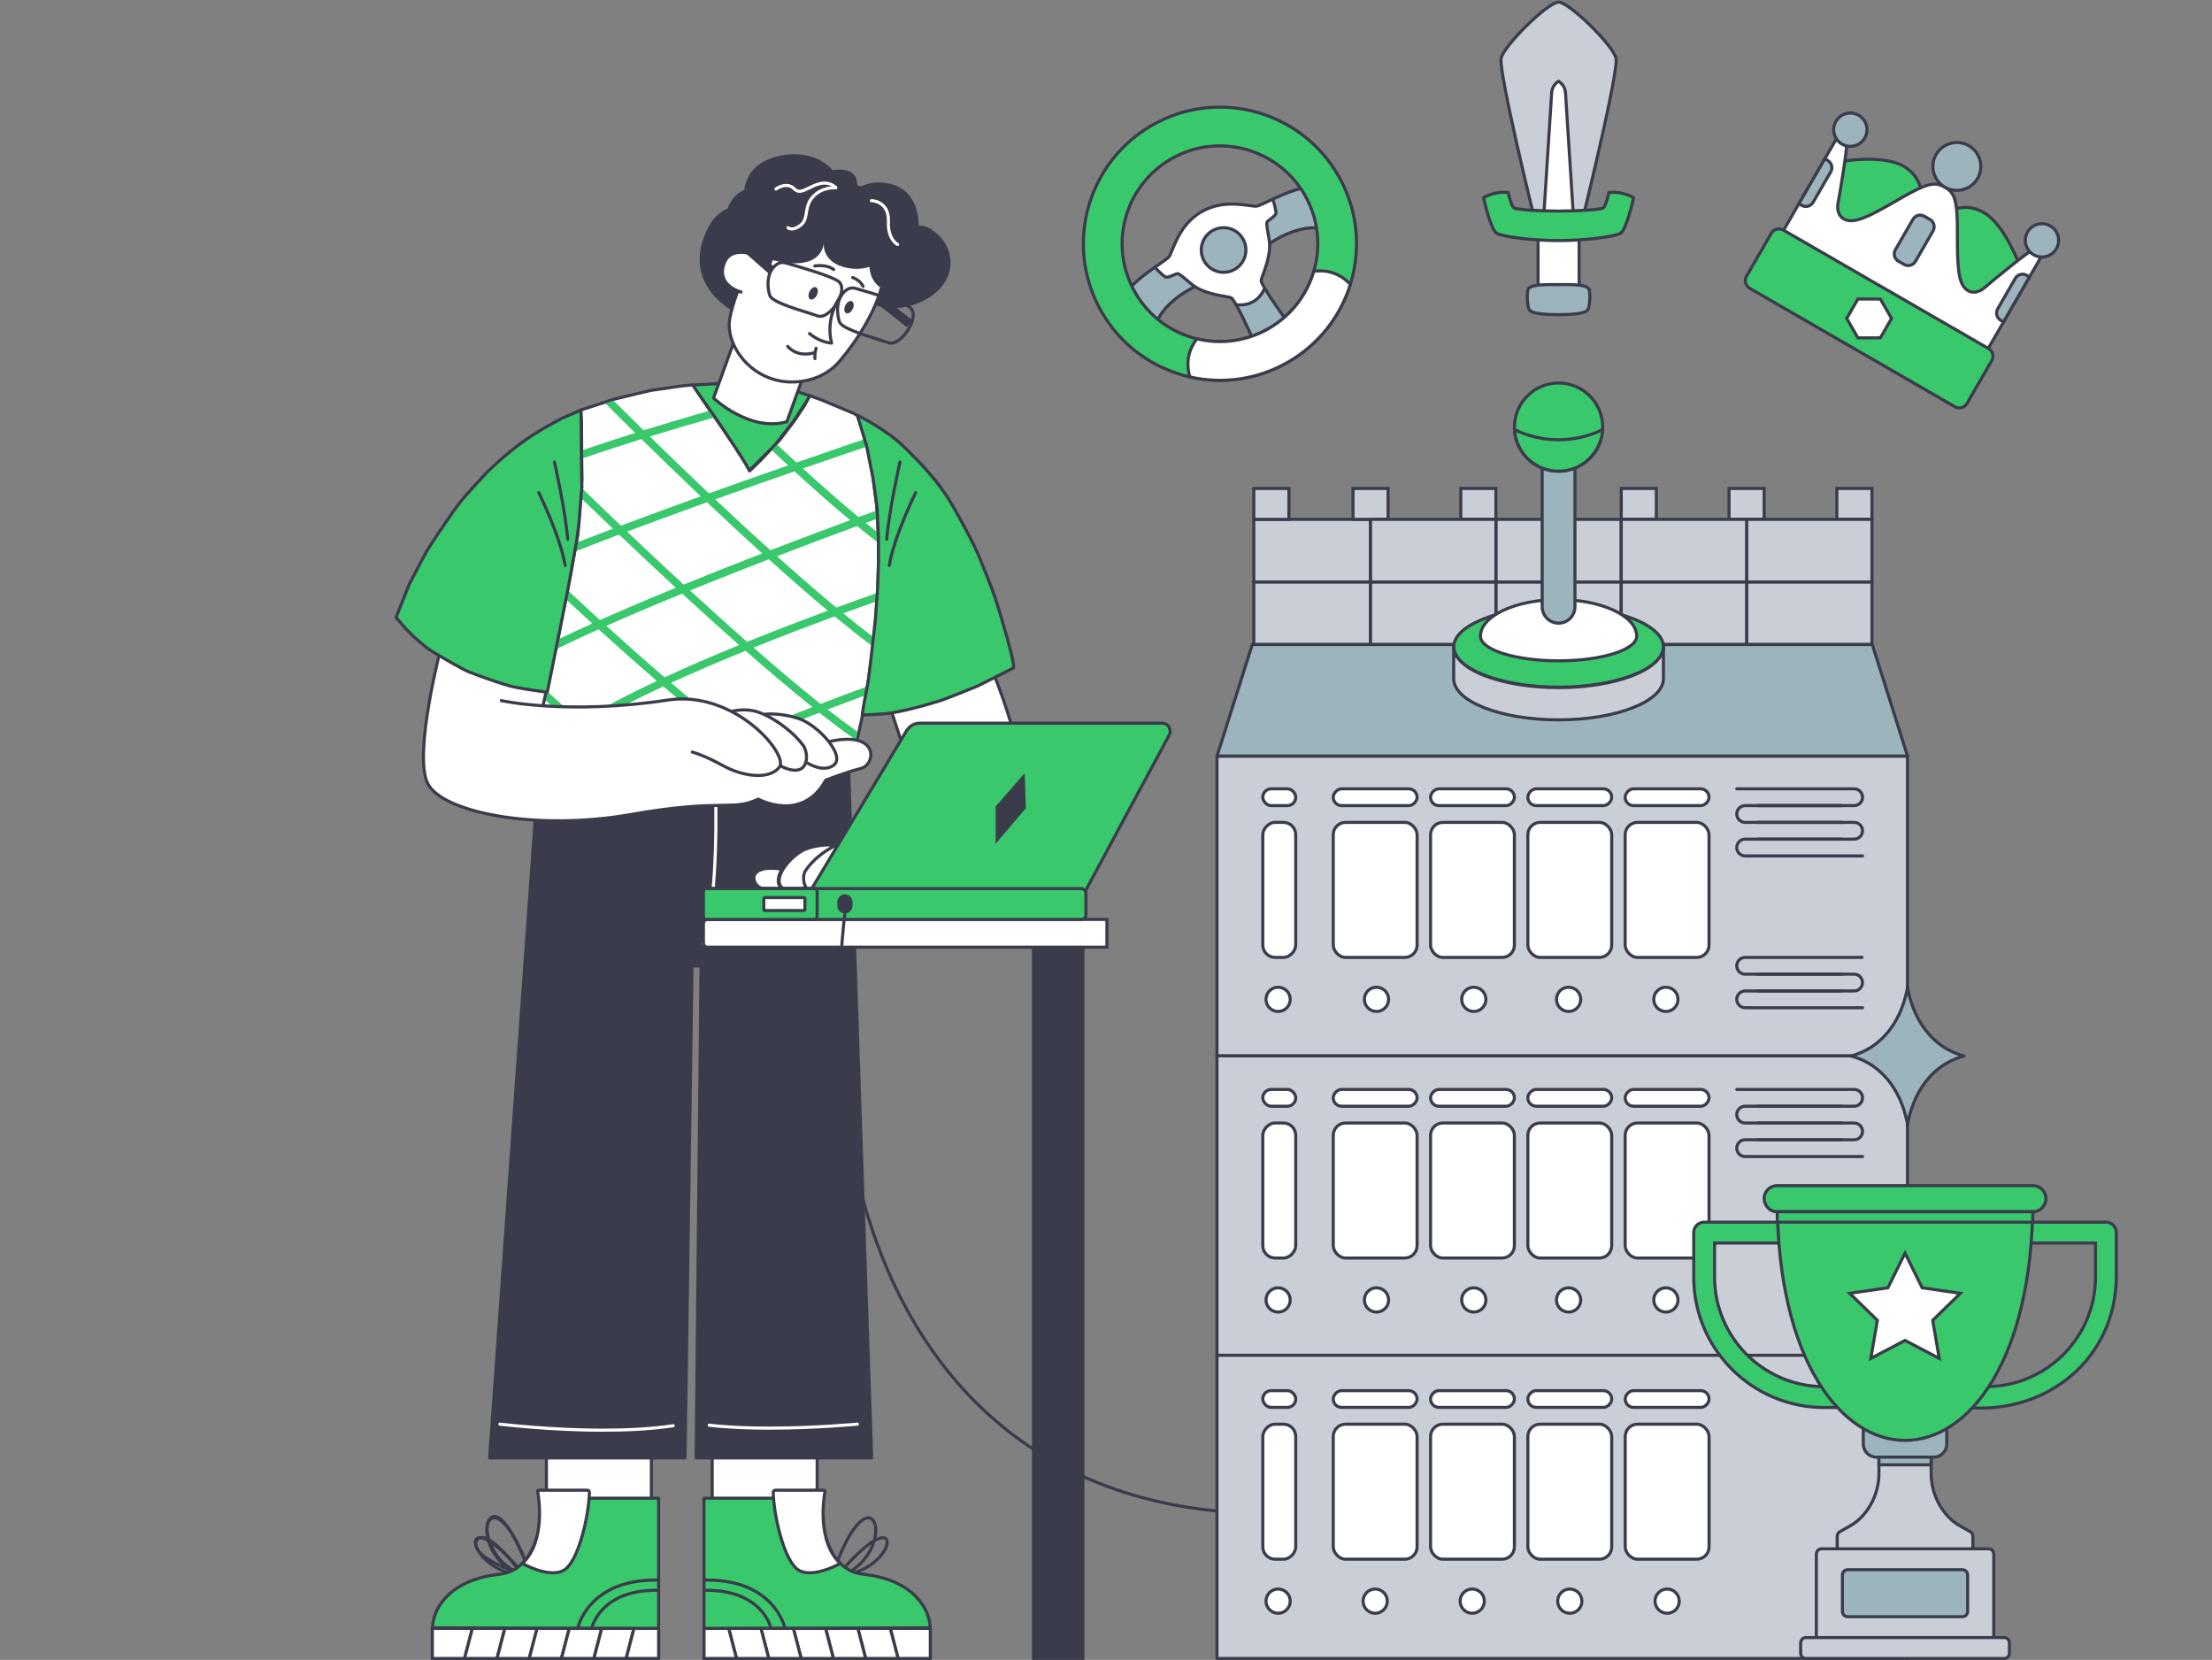
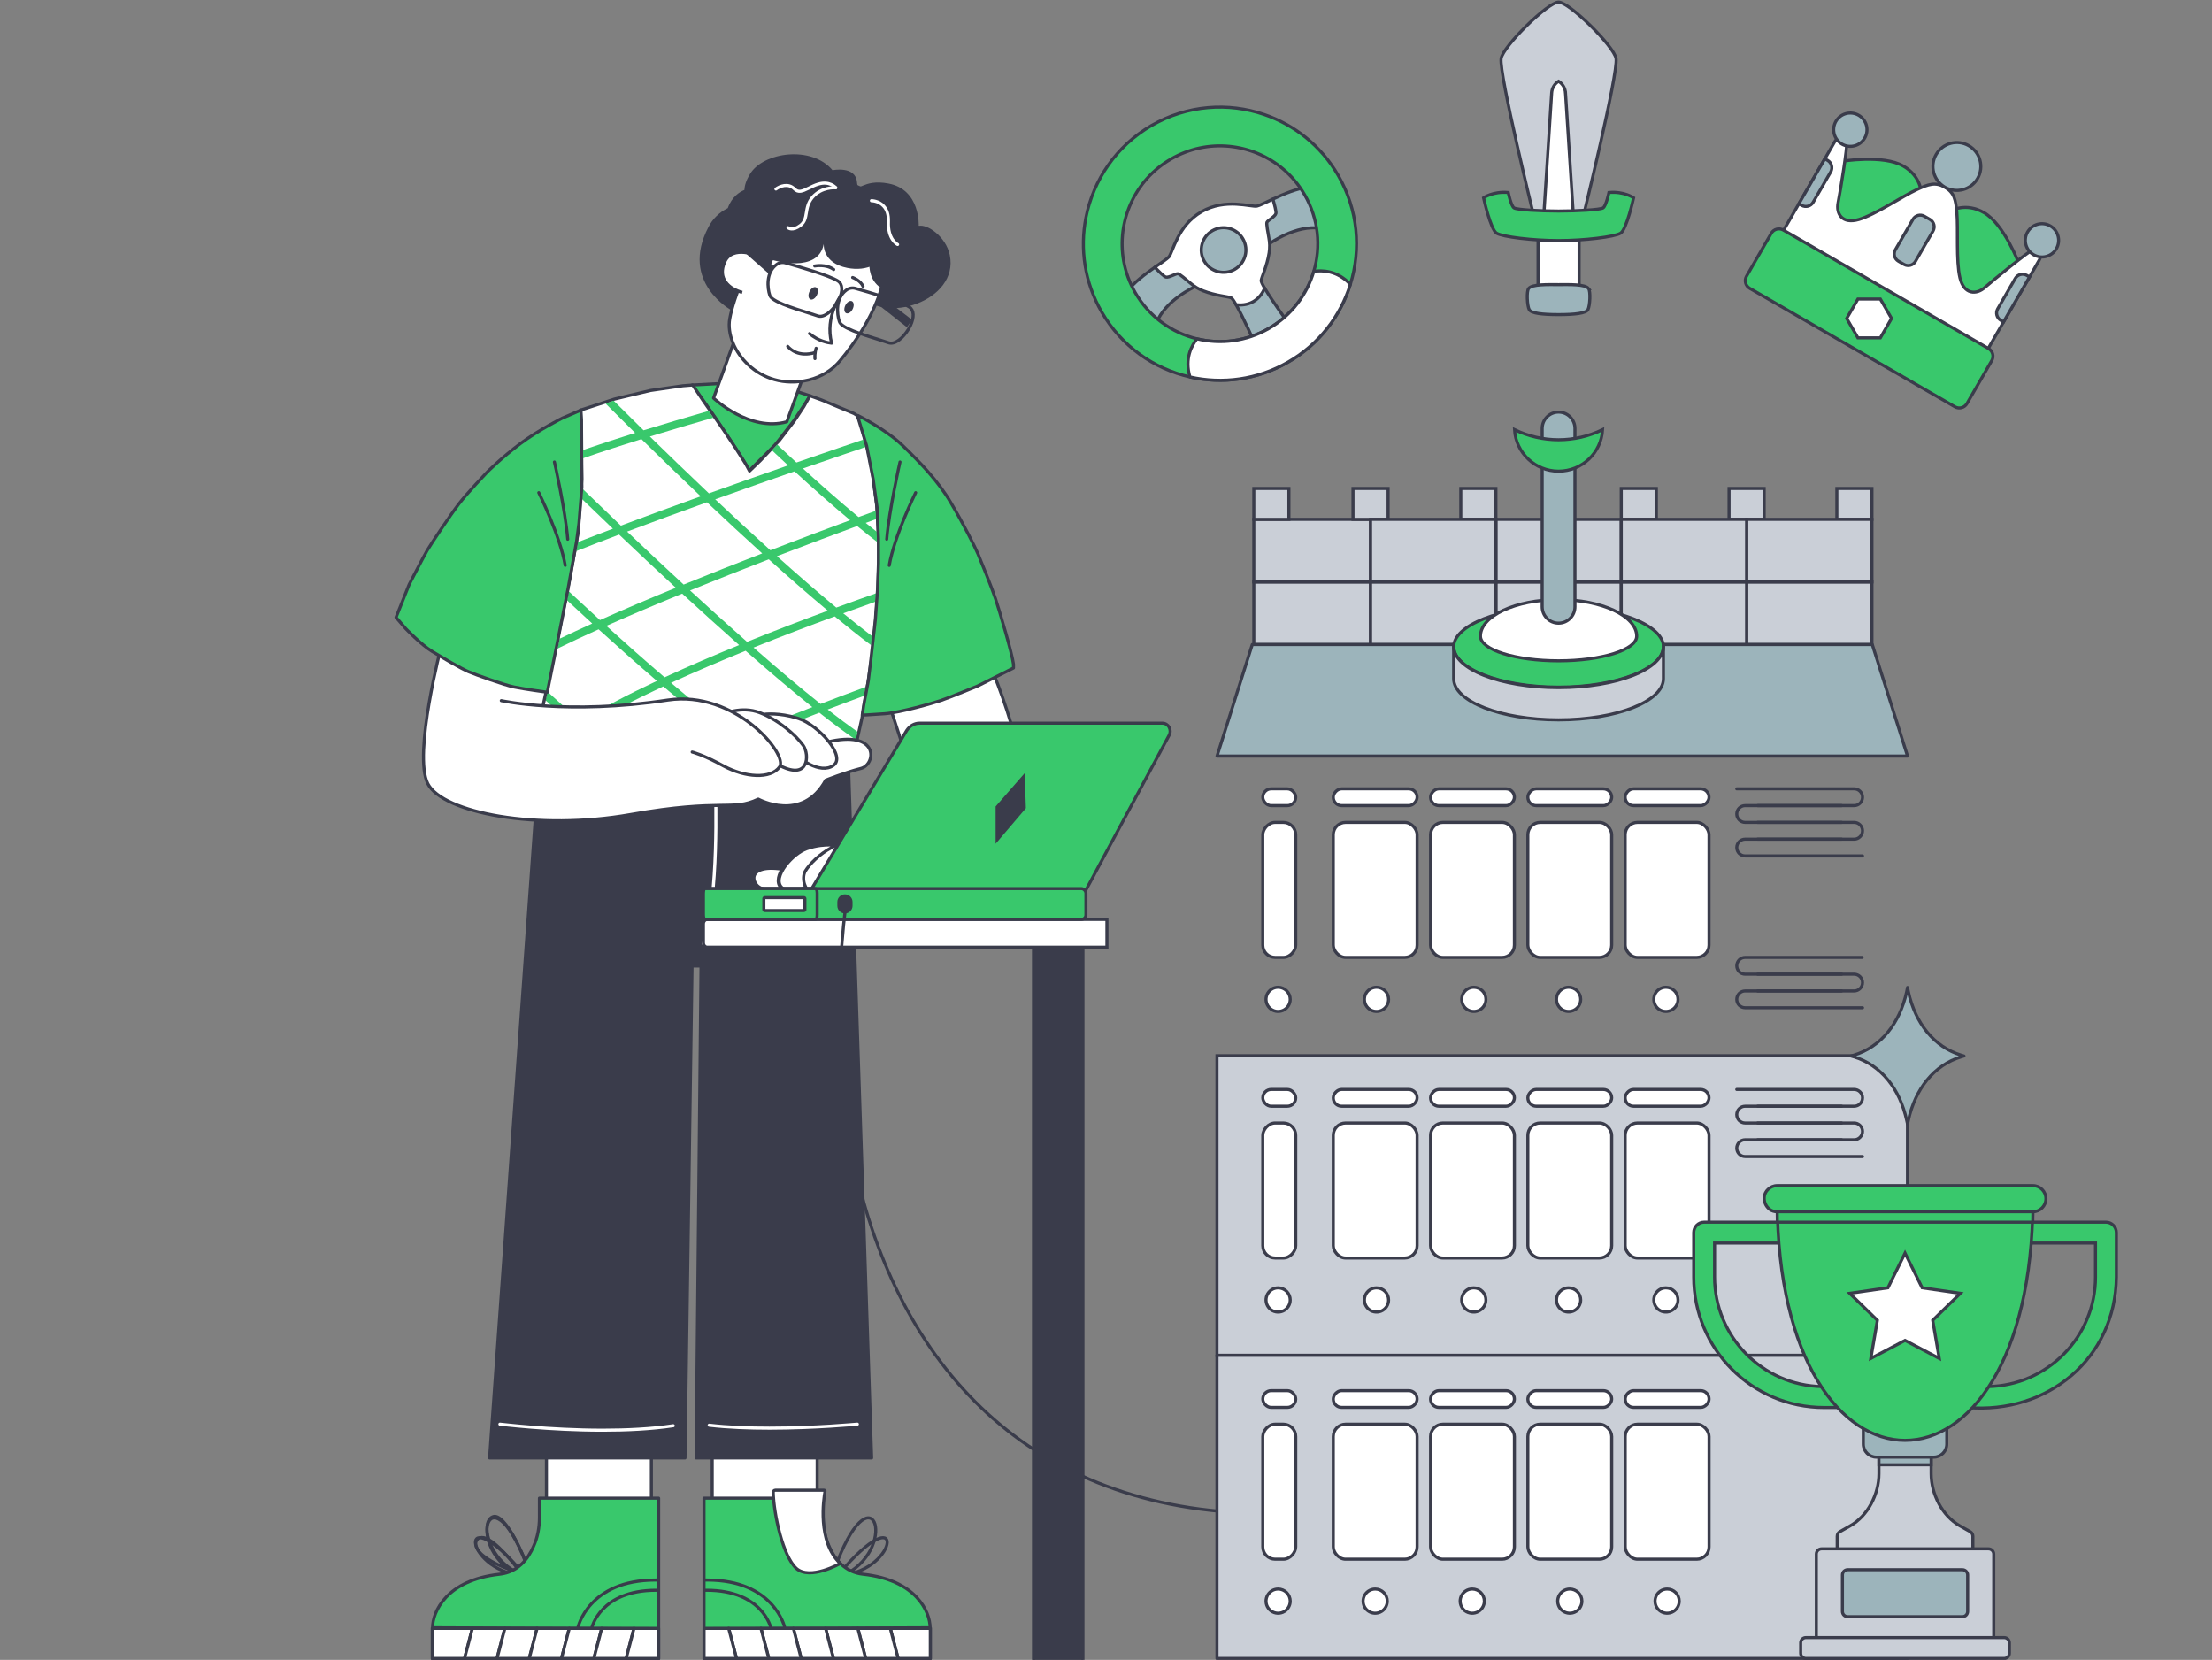
<svg xmlns="http://www.w3.org/2000/svg" width="717" height="538" viewBox="0 0 717 538" fill="none">
  <rect x="0" y="0" width="717" height="538" fill="#808080" stroke="none" />
  <g clip-path="url(#clip0_3627_1321)">
    <path d="M505.198 76.038L498.541 76.038L498.541 99.131L505.198 99.131L511.855 99.131L511.855 76.038L505.198 76.038Z" fill="white" stroke="#3A3C4B" />
    <path d="M523.831 18.985C523.276 15.101 508.666 0.677 505.2 0.677C501.734 0.677 487.123 15.103 486.569 18.985C485.862 23.938 497.202 70.156 497.202 70.156L505.2 70.156L513.198 70.156C513.198 70.156 524.539 23.939 523.831 18.985Z" fill="#CACFD7" stroke="#3A3C4B" />
    <path d="M507.437 30.076C507.338 28.541 506.504 27.148 505.199 26.336C503.893 27.148 503.059 28.541 502.96 30.076L500.385 70.156L505.2 70.156L510.015 70.156L507.439 30.076L507.437 30.076Z" fill="white" stroke="#3A3C4B" />
    <path d="M521.519 62.399C521.519 62.399 520.594 66.79 519.624 67.392C518.653 67.992 511.164 68.408 505.2 68.409C499.234 68.409 491.745 67.993 490.775 67.392C489.804 66.791 488.881 62.399 488.881 62.399C483.979 61.937 480.882 64.11 480.882 64.11C480.882 64.11 483.147 74.373 485.088 75.575C487.03 76.777 496.786 77.979 505.2 77.979C513.614 77.979 523.37 76.777 525.311 75.575C527.252 74.373 529.518 64.11 529.518 64.11C529.518 64.11 526.42 61.937 521.519 62.399Z" fill="#39C86C" stroke="#3A3C4B" />
    <path d="M514.908 93.506C513.764 92.049 508.662 92.248 505.198 92.248C501.735 92.248 496.634 92.05 495.489 93.506C494.752 94.444 495.026 99.147 495.674 100.349C496.322 101.55 499.974 101.967 505.197 101.967C510.423 101.967 514.075 101.55 514.72 100.349C515.368 99.147 515.643 94.444 514.906 93.506L514.908 93.506Z" fill="#9CB4BB" stroke="#3A3C4B" />
    <path d="M264.872 336.04H230.856V510.683H264.872V336.04Z" fill="white" stroke="#3A3C4B" />
    <path d="M211.137 336.04H177.121V510.683H211.137V336.04Z" fill="white" stroke="#3A3C4B" />
    <path d="M171.618 512.076C171.175 512.076 170.098 511.569 166.867 509.858C166.804 509.858 166.74 509.794 166.74 509.794C162.369 508.4 156.035 505.421 154.262 502.256C153.628 501.115 153.565 499.974 154.198 499.023C154.641 498.267 155.338 497.887 156.162 497.824C156.605 497.824 157.112 497.887 157.682 498.136C157.365 496.81 157.302 495.605 157.429 494.464C157.619 492.626 158.506 491.421 159.836 491.046C164.46 489.842 170.604 505.362 171.301 507.069C171.364 507.322 171.301 507.576 171.048 507.703C170.794 507.766 170.541 507.703 170.414 507.449C167.944 501.052 162.939 491.236 160.089 491.992C158.822 492.309 158.442 493.767 158.379 494.591C158.252 495.732 158.379 497.19 158.885 498.706C163.003 501.178 168.007 507.893 168.894 509.097C169.211 509.287 169.464 509.414 169.718 509.604C170.097 509.668 170.478 509.731 170.667 509.731C170.921 509.731 171.175 509.921 171.175 510.175C171.175 510.302 171.111 510.365 171.048 510.492C172.378 511.379 172.251 511.569 172.124 511.823C171.934 511.95 171.871 512.076 171.618 512.076ZM167.12 508.844C167.31 508.907 167.437 508.97 167.627 509.034C165.79 506.625 162.306 502.383 159.392 500.164C160.659 503.397 163.256 506.752 167.12 508.844ZM156.225 498.706H156.162C155.655 498.706 155.275 498.96 154.958 499.467C154.515 500.164 154.578 500.925 155.021 501.749C156.225 503.841 159.899 505.991 163.383 507.512C160.659 505.172 158.822 502.193 157.872 499.34C157.302 498.96 156.732 498.706 156.225 498.706Z" fill="#3A3C4B" />
    <path d="M213.435 527.211H140.019V537.032H213.435V527.211Z" fill="white" />
    <path d="M174.53 250.969L158.693 472.549H222.039L224.319 313.11H227.233L225.649 472.549H282.533L275.122 250.652L174.53 250.969Z" fill="#3A3C4B" stroke="#3A3C4B" stroke-linejoin="round" />
    <path d="M271.36 273.669C273.849 272.695 276.454 272.86 278.338 273.224L279.678 273.483L278.489 274.151C273.764 276.803 270.294 280.588 268.668 283.87L268.667 283.872L268.22 283.648L268.667 283.872C267.777 285.648 267.668 286.938 268.015 287.67L268.224 288.111L267.789 288.331C265.221 289.625 262.958 289.817 261.537 288.351V288.35C261.384 288.195 261.247 288.028 261.125 287.852L261.109 287.83L261.096 287.805L260.704 287.082L260.691 287.059L260.681 287.035C260.35 286.24 260.226 285.346 260.268 284.51C260.31 283.678 260.519 282.864 260.891 282.24C262.579 279.389 266.833 275.463 271.358 273.67L271.36 273.669Z" fill="white" stroke="#3A3C4B" />
    <path d="M269.188 273.856L271.08 273.902L269.412 274.797C265.702 276.785 262.458 279.995 261.037 282.306C260.701 282.857 260.497 283.638 260.473 284.498C260.449 285.354 260.606 286.251 260.953 287.018L261.143 287.44L260.739 287.663C258.731 288.767 256.127 289.473 253.9 288.021C253.457 287.733 253.104 287.371 252.868 286.92C252.632 286.468 252.53 285.956 252.545 285.385C252.574 284.176 253.12 282.848 253.918 281.585C254.164 281.195 254.18 281.172 254.269 281.052L254.27 281.051C254.298 281.013 254.333 280.965 254.391 280.884L254.741 280.414C256.546 278.075 259.183 275.926 261.405 275.117L261.408 275.116C264.681 273.951 267.596 273.817 269.188 273.856Z" fill="white" stroke="#3A3C4B" />
    <path d="M296.377 293.094L293.075 266.199C292.808 266.18 292.543 266.164 292.279 266.153L295.577 293.015C296.001 293.058 296.437 293.105 296.884 293.155C296.771 293.142 296.669 293.129 296.577 293.118L296.482 293.107L296.377 293.094Z" fill="white" />
    <path d="M296.368 293.093L296.474 293.107L296.568 293.118C296.66 293.129 296.762 293.141 296.875 293.154L293.607 266.246C293.426 266.228 293.246 266.213 293.066 266.199L296.368 293.093Z" fill="white" />
    <path d="M294.38 266.328C294.141 266.305 293.92 266.282 293.722 266.262L293.604 266.251L296.872 293.159C297.101 293.186 297.374 293.217 297.686 293.252L294.38 266.328Z" fill="white" />
    <path d="M300.243 265.18C304.895 265.262 307.828 264.872 311.734 264.042C311.942 263.998 312.168 264.134 312.238 264.346C312.309 264.557 312.198 264.765 311.99 264.81C307.918 265.675 304.649 266.072 300.994 266.254L300.926 266.259C300.88 266.262 300.813 266.266 300.726 266.27C298.63 266.393 296.646 266.48 294.387 266.324L297.693 293.247C297.795 293.258 297.897 293.27 297.999 293.28L298.13 293.295C307.147 294.261 316.859 293.981 324.938 290.863C329.557 289.081 332.541 286.352 332.632 282.281C332.798 274.816 337.046 261.917 333.535 252.465C330.854 245.243 328.782 237.782 326.442 230.42C324.608 224.787 322.569 219.322 320.092 213.53L320.198 213.449L285.753 220.699L300.243 265.18Z" fill="white" stroke="#3A3C4B" />
    <path d="M280.386 273.512C280.386 273.512 280.273 273.547 279.419 273.99C274.352 276.62 270.615 280.589 268.915 284.047C268.066 285.75 267.846 287.252 268.374 287.853C270.792 290.706 276.978 290.556 282.202 287.502C286.694 284.867 289.322 284.065 289.905 283.887L289.908 283.886L289.95 283.873C289.973 283.866 289.991 283.86 290.004 283.856L290.01 283.854L290.018 283.851C290.021 283.85 290.024 283.849 290.026 283.848C290.222 283.797 290.435 283.897 290.511 284.098C290.586 284.298 290.51 284.499 290.314 284.548C290.314 284.548 287.625 285.249 282.68 288.103C280.046 289.655 276.833 290.606 273.958 290.606C271.602 290.606 269.436 289.924 268.025 288.515C266.513 289.285 265.264 289.604 264.252 289.604C262.891 289.604 261.966 289.054 261.343 288.503C261.176 288.332 261.024 288.144 260.888 287.944C259.633 288.639 258.206 289.154 256.775 289.154C255.766 289.154 254.726 288.904 253.788 288.254C252.744 287.552 252.218 286.551 252.266 285.299C252.291 284.183 252.745 282.941 253.47 281.71C247.119 280.751 244.605 282.353 244.378 284.298C244.216 285.85 245.49 287.602 247.153 288.002C250.585 288.839 254.878 290.375 256.227 290.858L256.23 290.859L256.231 290.859C256.494 290.953 256.644 291.007 256.652 291.007L256.81 291.056L256.872 291.157C263.964 301.671 273.925 296.113 274.348 295.863L274.487 295.763L274.651 295.863C277.956 297.315 280.131 297.365 284.021 297.415C284.222 297.42 284.426 297.424 284.636 297.429C284.875 297.434 285.121 297.439 285.374 297.444L285.383 297.444C287.894 297.495 291.098 297.559 295.571 298.016L292.273 271.153C287.887 270.966 283.851 271.887 280.386 273.512Z" fill="white" stroke="#3A3C4B" />
    <path d="M162.04 461.592C162.229 461.592 178.002 463.552 195.359 463.552C203.087 463.552 211.131 463.176 218.226 462.099" stroke="white" stroke-linecap="round" />
    <path d="M277.902 461.592C277.74 461.592 264.26 462.89 249.427 462.89C242.822 462.89 235.948 462.641 229.884 461.928" stroke="white" stroke-linecap="round" />
    <path d="M171.383 509.066C159.243 475.091 150.205 500.633 167.17 510.053" stroke="#3A3C4B" />
    <path d="M169.826 510.228C147.872 484.26 150.145 508.849 168.998 510.578" stroke="#3A3C4B" />
    <path d="M213.494 527.909L140.14 527.597V537.666H213.494V485.594H174.853V491.807C174.853 495.035 174.283 498.267 172.953 501.178C171.243 505.172 167.948 509.604 161.867 510.238C144.701 512.14 140.204 522.399 140.204 527.597L213.494 527.909Z" fill="#39C86C" stroke="#3A3C4B" stroke-linejoin="round" />
    <path d="M150.592 537.54H140.14V527.783H153.126L150.592 537.54Z" fill="white" stroke="#3A3C4B" stroke-linejoin="round" />
    <path d="M161.091 537.54H150.576L153.109 527.783H163.624L161.091 537.54Z" fill="white" stroke="#3A3C4B" stroke-linejoin="round" />
    <path d="M171.565 537.54H161.113L163.646 527.783H174.099L171.565 537.54Z" fill="white" stroke="#3A3C4B" stroke-linejoin="round" />
    <path d="M181.999 537.54H171.547L174.081 527.783H184.533L181.999 537.54Z" fill="white" stroke="#3A3C4B" stroke-linejoin="round" />
    <path d="M192.507 537.54H181.991L184.526 527.783H195.041L192.507 537.54Z" fill="white" stroke="#3A3C4B" stroke-linejoin="round" />
    <path d="M202.962 537.54H192.51L195.043 527.783H205.496L202.962 537.54Z" fill="white" stroke="#3A3C4B" stroke-linejoin="round" />
    <path d="M213.487 537.54H202.973L205.506 527.783H213.487V537.54Z" fill="white" stroke="#3A3C4B" stroke-linejoin="round" />
    <path d="M191.821 527.655C191.821 527.528 194.608 515.431 212.661 515.431C212.914 515.431 213.168 515.431 213.421 515.431" stroke="#3A3C4B" />
    <path d="M187.297 527.654C187.297 527.493 190.669 512.121 212.508 512.121C212.814 512.121 213.121 512.121 213.427 512.121" stroke="#3A3C4B" />
-     <path d="M169.331 506.751C169.331 506.751 179.15 512.325 183.584 508.336C187.891 504.411 190.868 490.919 191.058 483.697C191.058 483.317 190.742 483 190.361 483H174.589C174.399 483 174.209 483.19 174.272 483.38C174.715 485.721 176.869 499.657 169.331 506.751Z" fill="white" stroke="#3A3C4B" stroke-linejoin="round" />
    <path d="M270.315 509.066C282.455 475.091 291.494 500.633 274.529 510.053" stroke="#3A3C4B" />
    <path d="M271.862 510.228C293.817 484.26 291.544 508.849 272.691 510.578" stroke="#3A3C4B" />
    <path d="M228.196 527.909L301.549 527.597V537.666H228.196V485.594H266.836V491.807C266.836 495.035 267.406 498.267 268.737 501.178C270.447 505.172 273.741 509.604 279.822 510.238C296.988 512.14 301.486 522.399 301.486 527.597L228.196 527.909Z" fill="#39C86C" stroke="#3A3C4B" stroke-linejoin="round" />
    <path d="M291.097 537.54H301.549V527.783H288.564L291.097 537.54Z" fill="white" stroke="#3A3C4B" stroke-linejoin="round" />
    <path d="M280.599 537.54H291.114L288.581 527.783H278.065L280.599 537.54Z" fill="white" stroke="#3A3C4B" stroke-linejoin="round" />
    <path d="M270.144 537.54H280.596L278.062 527.783H267.61L270.144 537.54Z" fill="white" stroke="#3A3C4B" stroke-linejoin="round" />
    <path d="M259.69 537.54H270.142L267.608 527.783H257.156L259.69 537.54Z" fill="white" stroke="#3A3C4B" stroke-linejoin="round" />
    <path d="M249.182 537.54H259.698L257.164 527.783H246.649L249.182 537.54Z" fill="white" stroke="#3A3C4B" stroke-linejoin="round" />
    <path d="M238.737 537.54H249.189L246.655 527.783H236.203L238.737 537.54Z" fill="white" stroke="#3A3C4B" stroke-linejoin="round" />
    <path d="M228.212 537.54H238.726L236.193 527.783H228.212V537.54Z" fill="white" stroke="#3A3C4B" stroke-linejoin="round" />
    <path d="M249.868 527.655C249.868 527.528 247.081 515.431 229.028 515.431C228.775 515.431 228.521 515.431 228.268 515.431" stroke="#3A3C4B" />
    <path d="M254.392 527.654C254.392 527.493 251.02 512.121 229.182 512.121C228.876 512.121 228.568 512.121 228.263 512.121" stroke="#3A3C4B" />
    <path d="M272.358 506.751C272.358 506.751 262.54 512.325 258.106 508.336C253.798 504.411 250.821 490.919 250.631 483.697C250.631 483.317 250.948 483 251.328 483H267.101C267.291 483 267.481 483.19 267.417 483.38C266.974 485.721 264.821 499.657 272.358 506.751Z" fill="white" stroke="#3A3C4B" stroke-linejoin="round" />
    <path d="M307.862 82.662C306.595 76.581 300.451 72.527 297.79 73.224C297.79 73.224 298.424 61.442 287.972 59.478C279.357 57.831 278.154 63.026 277.773 58.971C277.267 53.65 269.855 55.171 269.855 55.171C263.078 47.062 247.432 49.279 243.124 56.374C241.793 58.528 241.35 60.239 241.287 61.569C239.766 62.202 237.232 63.722 235.902 67.459C233.179 68.79 230.962 70.943 229.631 73.604C220.193 91.594 237.17 100.589 237.17 100.589C237.17 100.589 270.109 72.971 271.439 75.251C272.769 77.531 271.883 85.196 278.914 95.268C285.945 105.466 310.966 97.675 307.862 82.662Z" fill="#3A3C4B" />
    <path d="M224.383 124.797L232.921 124.341L243.155 124.787L258.545 126.97L262.579 128.288L261.208 130.489L257.344 136.316L251.326 144.107L242.775 152.659L240.938 149.239L237.074 143.221L232.322 136.063L228.078 129.982L224.721 125.357L224.383 124.797Z" fill="#39C86C" stroke="#3A3C4B" stroke-linejoin="round" />
    <path d="M174.354 235.006L180.689 207.578L184.87 186.611L187.34 172.929L188.607 155.319L188.48 136.062L188.101 132.958L199.186 129.348L210.841 126.56L221.293 125.04L224.524 124.786L227.881 129.791L233.836 138.342L238.46 145.247L241.753 150.441L242.957 152.658L246.568 149.174L252.649 142.713L257.463 136.442L260.567 131.754L262.531 128.27L266.205 129.601L276.846 134.034L278.114 134.858L279.127 137.962L281.344 146.007L282.865 153.735L284.131 163.554C284.131 163.554 285.019 176.666 284.828 180.784C284.702 184.901 284.574 190.665 284.574 190.665C284.574 190.665 283.244 210.429 282.547 213.152L281.344 221.197L279.38 232.789L276.91 243.874L176.192 243.558L174.354 235.006Z" fill="white" stroke="#3A3C4B" stroke-linejoin="round" />
    <path fill-rule="evenodd" clip-rule="evenodd" d="M198.904 129.865C201.35 132.309 204.655 135.595 208.598 139.468C215.64 137.286 222.793 135.172 229.702 133.19L229.704 133.194L231.233 135.378C224.504 137.303 217.53 139.358 210.643 141.479C216.143 146.863 222.697 153.203 229.787 159.911C239.066 156.582 247.854 153.488 255.443 150.847C253.676 149.213 251.926 147.575 250.199 145.946L251.926 144.111C253.97 146.039 256.047 147.978 258.146 149.91C269.001 146.145 277.005 143.435 279.814 142.485L279.828 142.546L280.825 144.806C278.373 145.635 270.757 148.208 260.256 151.841C266.235 157.299 272.344 162.673 278.299 167.596C280.675 166.724 282.559 166.038 283.851 165.571L283.858 165.644C283.859 165.661 283.914 166.706 283.992 168.256C283.072 168.59 281.934 169 280.605 169.486C281.808 170.463 283.005 171.417 284.189 172.35C284.239 173.453 284.29 174.59 284.331 175.675C282.202 174.024 280.035 172.293 277.846 170.499C271.55 172.813 262.373 176.225 251.842 180.268C258.338 186.095 264.853 191.769 271.072 196.927C276.025 195.114 280.404 193.553 283.952 192.307C283.929 192.583 283.839 193.613 283.716 195.059C280.731 196.11 277.221 197.362 273.321 198.782C276.555 201.429 279.698 203.919 282.7 206.204C282.587 207.316 282.483 208.311 282.387 209.096L282.38 209.137C278.638 206.324 274.669 203.175 270.565 199.792C262.784 202.651 253.696 206.095 244.251 209.892C251.811 216.518 259.208 222.774 265.975 228.152C271.196 226.144 276.15 224.291 280.651 222.64L280.649 222.658L280.094 225.525C276.402 226.884 272.429 228.371 268.273 229.962C271.703 232.642 274.95 235.071 277.948 237.177L277.947 237.185L277.427 239.83C273.817 237.329 269.829 234.344 265.584 230.996C258 233.925 249.895 237.171 241.835 240.593C242.125 240.801 242.416 241.004 242.703 241.208L233.352 241.534C234.504 241.026 235.661 240.521 236.82 240.018C230.014 234.961 222.567 228.917 215.004 222.48C205.781 226.78 197.184 231.197 190.177 235.493C193.087 237.998 195.986 240.426 198.838 242.74L195.042 242.873C192.699 240.938 190.331 238.937 187.958 236.886C187.73 237.032 187.503 237.177 187.279 237.322C187.088 237.512 186.836 237.576 186.645 237.576C186.203 237.576 185.823 237.386 185.57 237.007C185.189 236.437 185.379 235.612 185.949 235.233C185.969 235.22 185.988 235.206 186.008 235.193C182.931 232.504 179.853 229.745 176.808 226.966L177.453 224.167C181.008 227.425 184.615 230.66 188.213 233.793C195.159 229.47 203.714 225.025 212.922 220.696C206.569 215.244 200.167 209.557 194.028 203.978C189.286 206.111 184.785 208.211 180.656 210.238L181.253 207.646L181.372 207.028C184.707 205.421 188.258 203.771 191.963 202.099C189.162 199.541 186.427 197.011 183.782 194.551L184.343 191.642C187.589 194.667 190.984 197.8 194.47 200.978C202.258 197.506 210.64 193.956 219.056 190.505C212.584 184.526 206.355 178.669 200.678 173.273C195.947 175.061 191.28 176.854 186.765 178.625L187.292 175.717C191.003 174.271 194.808 172.812 198.659 171.355C195.057 167.922 191.706 164.699 188.686 161.781L188.876 158.488C192.51 162.008 196.688 166.034 201.249 170.378C209.87 167.134 218.67 163.914 227.126 160.869C219.961 154.075 213.379 147.687 207.917 142.327C201.395 144.359 194.992 146.444 188.992 148.525L188.962 145.863C194.359 144.001 200.063 142.141 205.873 140.319C201.859 136.366 198.562 133.08 196.237 130.751L198.904 129.865ZM241.684 210.933C233.63 214.205 225.378 217.711 217.512 221.318C225.164 227.813 232.666 233.874 239.467 238.876C247.528 235.428 255.661 232.153 263.306 229.185C256.534 223.761 249.178 217.515 241.684 210.933ZM221.128 192.413C212.731 195.847 204.347 199.385 196.535 202.857C202.689 208.439 209.089 214.112 215.421 219.532C223.265 215.906 231.509 212.375 239.583 209.078C233.414 203.628 227.18 197.984 221.128 192.413ZM249.194 181.287C241.159 184.385 232.438 187.814 223.668 191.376C229.741 196.96 235.984 202.604 242.145 208.037C251.486 204.262 260.512 200.821 268.327 197.935C262.114 192.75 255.635 187.083 249.194 181.287ZM229.168 162.798C220.729 165.831 211.919 169.049 203.268 172.299C208.951 177.697 215.161 183.53 221.594 189.468C230.316 185.915 239.014 182.485 247.064 179.37C240.945 173.83 234.893 168.204 229.168 162.798ZM257.542 152.779C249.998 155.397 241.18 158.491 231.829 161.84C237.565 167.245 243.613 172.847 249.708 178.349C260 174.386 269.077 170.997 275.56 168.606C269.59 163.63 263.492 158.235 257.542 152.779Z" fill="#39C86C" />
    <path d="M171.237 250.967L171.301 250.587C171.301 250.524 173.264 241.022 175.862 228.797C175.925 228.606 176.052 228.544 176.242 228.544C176.432 228.606 176.495 228.734 176.495 228.923C174.215 239.756 172.378 248.433 171.997 250.334L274.996 249.954C275.25 249.067 276.137 245.583 277.277 240.388C277.34 240.198 277.467 240.136 277.657 240.136C277.846 240.198 277.91 240.326 277.91 240.515C276.58 246.597 275.566 250.334 275.566 250.334L275.503 250.587L171.237 250.967Z" fill="#3A3C4B" />
    <path d="M278.091 134.667C278.091 134.667 287.086 139.101 292.661 144.485C298.235 149.869 304.126 155.951 308.244 162.982C312.361 169.951 316.035 177.234 317.049 179.642C318.062 182.048 321.483 190.473 322.686 194.085C323.89 197.695 328.071 211.758 328.513 215.305V216.508L316.922 222.336C316.922 222.336 307.673 226.137 305.013 227.024C302.352 227.91 291.964 230.951 286.77 231.331C281.576 231.712 279.485 231.774 279.485 231.774L279.991 228.417L281.449 220.689L282.209 214.418L283.729 200.926L284.426 191.297L284.743 182.429V174.638L284.299 164.502L283.032 155.317L280.879 144.421L278.281 135.87L277.964 134.984L278.091 134.667Z" fill="#39C86C" stroke="#3A3C4B" stroke-linejoin="round" />
    <path d="M228.008 305.828C233.139 290.625 231.935 256.798 231.935 256.419" stroke="white" stroke-linecap="round" />
    <path d="M267.894 240.577C285.174 236.254 284.047 247.799 279.043 249.065C274.038 250.332 267.641 252.866 267.641 252.866C260.039 266.802 245.787 259.01 245.787 259.01C237.235 263.064 234.447 258.694 204.359 264.014C174.27 269.336 143.548 263.507 138.67 254.006C133.793 244.441 143.168 208.905 143.168 208.905L178.704 216.379L175.98 228.921L267.894 240.577Z" fill="white" stroke="#3A3C4B" stroke-linejoin="round" />
    <path d="M128.366 200.105L131.534 203.779C131.534 203.779 136.538 208.974 139.959 211.064C143.379 213.154 149.587 216.765 151.867 217.715C154.084 218.665 163.269 221.959 166.563 222.656C169.858 223.353 177.395 224.367 177.395 224.367L181.323 204.919L184.173 190.54L186.897 175.401L187.657 169.636L188.607 157.854L188.417 144.805L188.354 132.896L182.336 135.494C182.336 135.494 174.672 139.294 168.654 143.791C162.636 148.289 157.948 152.977 157.948 152.977C157.948 152.977 151.361 159.881 148.7 163.365C146.039 166.849 139.579 176.478 138.438 178.442C137.298 180.405 132.61 189.463 132.61 189.463L128.366 200.105Z" fill="#39C86C" stroke="#3A3C4B" stroke-linejoin="round" />
    <path d="M248.609 231.436C249.169 231.405 249.986 231.385 251.001 231.432C252.904 231.519 255.501 231.84 258.41 232.752L258.996 232.943C262.076 233.98 266.024 237.057 268.605 240.317C269.895 241.945 270.803 243.571 271.111 244.959C271.264 245.649 271.264 246.256 271.111 246.771C270.961 247.277 270.655 247.722 270.142 248.087C267.976 249.626 265.095 249.044 262.444 247.715C261.139 247.06 259.934 246.246 258.975 245.485C258.007 244.718 257.317 244.028 257.021 243.634C256.335 242.719 253.917 240.111 251.704 237.764C250.591 236.583 249.519 235.457 248.726 234.627C248.329 234.212 248.001 233.871 247.773 233.633C247.71 233.567 247.654 233.509 247.606 233.459L248.091 231.474C248.226 231.462 248.399 231.447 248.609 231.436Z" fill="white" stroke="#3A3C4B" stroke-linejoin="round" />
    <path d="M238.09 230.375C240.324 229.966 243.28 229.848 246.239 230.976C252.284 233.282 257.972 238.286 260.327 241.57C260.868 242.325 261.261 243.429 261.385 244.6C261.51 245.771 261.36 246.95 260.883 247.864C260.418 248.757 259.633 249.416 258.408 249.592C257.165 249.771 255.417 249.459 253.042 248.274L235.098 231.189C235.191 231.155 235.292 231.117 235.402 231.079C236.049 230.855 236.976 230.58 238.09 230.375Z" fill="white" stroke="#3A3C4B" stroke-linejoin="round" />
    <path d="M216.455 226.897C184.022 231.839 162.485 227.087 162.485 227.087L224.373 243.747C224.373 243.747 227.857 244.571 234.635 248.308C241.476 251.982 249.775 252.615 252.687 248.561C255.602 244.508 238.245 223.604 216.455 226.897Z" fill="white" />
    <path d="M162.485 227.087C162.485 227.087 184.022 231.839 216.455 226.897C238.245 223.604 255.602 244.508 252.687 248.561C249.775 252.615 241.476 251.982 234.635 248.308C227.857 244.571 224.373 243.747 224.373 243.747" stroke="#3A3C4B" stroke-linecap="round" />
    <path d="M238.704 108.571L231.292 129.031C231.292 129.031 242.948 140.117 255.047 136.696L262.521 116.045L238.704 108.571Z" fill="white" stroke="#3A3C4B" stroke-linejoin="round" />
    <path d="M243.699 82.914C243.699 82.914 237.743 96.28 236.54 103.311C234.83 113.003 245.979 127.066 262.195 123.138C266.312 122.125 269.796 119.908 272.267 116.931C276.638 111.736 284.745 100.714 286.71 88.995C289.434 72.779 278.918 67.331 267.706 64.988C256.43 62.771 248.449 73.349 243.699 82.914Z" fill="white" stroke="#3A3C4B" />
    <path d="M245.721 82.978C245.721 82.978 237.486 79.303 234.953 84.815C232.419 90.326 236.41 93.683 240.591 94.76L245.721 82.978Z" fill="white" />
    <path d="M245.721 82.978C245.721 82.978 237.486 79.303 234.953 84.815C232.419 90.326 236.41 93.683 240.591 94.76" stroke="#3A3C4B" stroke-linejoin="round" />
    <path d="M250.543 84.31C250.543 84.31 265.238 88.807 267.013 79.052C267.013 79.052 266.442 85.26 274.677 86.844C287.599 89.377 294.251 75.378 287.853 66.573C281.392 57.832 258.271 55.298 258.271 55.298C258.271 55.298 248.832 58.845 242.624 66.32C241.294 67.904 240.09 69.677 239.203 71.641C234.073 82.79 241.801 80.763 241.801 80.763C241.801 80.763 245.348 81.903 245.982 83.93C246.615 85.957 249.022 87.794 249.022 87.794L250.543 84.31Z" fill="#3A3C4B" />
    <path d="M282.459 80.697C282.459 80.697 278.785 91.846 288.35 94.57C297.915 97.294 302.983 88.235 302.983 88.235C302.983 88.235 304.377 73.983 295.001 72.146C285.626 70.309 282.459 80.697 282.459 80.697Z" fill="#3A3C4B" />
    <path d="M262.396 108.124C265.247 110.531 268.287 111.102 269.554 111.228C267.337 102.487 272.531 95.836 272.785 95.582" stroke="#3A3C4B" stroke-linecap="round" stroke-linejoin="round" />
    <path d="M293.939 106.036L285.007 99.005L286.084 96.344L295.523 103.565C295.523 103.502 294.572 105.466 293.939 106.036Z" fill="#3A3C4B" />
    <path d="M265.838 102.529C265.591 102.529 265.344 102.467 265.097 102.405C264.54 102.219 263.737 101.972 262.81 101.663C256.196 99.623 250.138 97.645 249.521 95.73C248.717 93.38 248.223 88.25 251.745 85.716C252.549 85.098 253.662 84.912 254.651 85.222C258.791 86.396 268.805 89.239 271.649 91.093C273.132 92.082 273.256 94.308 271.958 97.027C270.597 99.871 268.001 102.529 265.838 102.529Z" stroke="#3A3C4B" />
    <path d="M288.807 111.229C288.554 111.229 288.3 111.166 288.047 111.103C287.477 110.912 286.653 110.659 285.703 110.342C278.925 108.252 272.717 106.225 272.084 104.262C271.261 101.854 270.754 96.597 274.364 93.999C275.188 93.366 276.328 93.176 277.341 93.493C281.586 94.697 291.848 97.61 294.762 99.511C296.282 100.524 296.409 102.805 295.079 105.592C293.621 108.506 291.024 111.229 288.807 111.229Z" stroke="#3A3C4B" />
    <path d="M249.523 88.995L241.732 82.154L242.429 79.683L251.107 86.525C251.107 86.461 249.587 87.982 249.523 88.995Z" fill="#3A3C4B" />
    <path d="M264.783 95.656C265.301 94.585 265.185 93.458 264.524 93.138C263.863 92.817 262.907 93.426 262.388 94.496C261.87 95.567 261.986 96.694 262.647 97.015C263.308 97.335 264.265 96.727 264.783 95.656Z" fill="#3A3C4B" />
    <path d="M276.395 100.141C276.913 99.07 276.797 97.943 276.136 97.623C275.475 97.303 274.519 97.911 274 98.982C273.482 100.052 273.598 101.179 274.259 101.5C274.92 101.82 275.877 101.212 276.395 100.141Z" fill="#3A3C4B" />
    <path d="M264.095 86.209C264.222 86.209 267.706 85.512 270.24 87.349" stroke="#3A3C4B" stroke-linecap="round" />
    <path d="M279.752 92.825C278.909 90.835 276.379 89.942 276.379 89.942" stroke="#3A3C4B" stroke-linecap="round" />
    <path d="M255.333 112.269C256.283 113.346 258.944 115.753 264.138 114.296" stroke="#3A3C4B" stroke-linecap="round" />
    <path d="M264.157 116.234C264.031 114.208 264.537 112.941 264.537 112.877" stroke="#3A3C4B" stroke-linecap="round" />
    <path d="M274.181 298H239.819C239.378 298 239 297.608 239 297.15V288.85C239 288.392 239.378 288 239.819 288H274.181C274.622 288 275 288.392 275 288.85V297.15C275 297.608 274.685 298 274.181 298Z" fill="#39C86C" stroke="#3A3C4B" />
    <path d="M183.197 183.253C181.613 173.815 174.708 159.816 174.645 159.69" stroke="#3A3C4B" stroke-linecap="round" />
    <path d="M288.243 183.253C289.827 173.815 296.731 159.816 296.794 159.69" stroke="#3A3C4B" stroke-linecap="round" />
    <path d="M184.017 174.765C183.257 165.453 179.773 149.934 179.71 149.744" stroke="#3A3C4B" stroke-linecap="round" />
    <path d="M287.422 174.765C288.182 165.453 291.666 149.934 291.729 149.744" stroke="#3A3C4B" stroke-linecap="round" />
    <path d="M282.459 65.05C282.523 65.05 284.803 65.05 286.387 66.761C287.527 67.964 288.034 69.611 287.97 71.765C287.717 77.592 290.821 79.176 290.948 79.24" stroke="white" stroke-linecap="round" />
    <path d="M251.51 61.264C252.714 60.377 255.501 59.173 257.528 61.264C258.795 62.53 259.998 62.024 262.215 60.947C263.103 60.503 264.116 59.997 265.192 59.68C268.866 58.54 270.767 60.694 270.893 60.82" stroke="white" stroke-linecap="round" />
    <path d="M255.416 73.794C255.479 73.858 256.81 75.061 259.47 73.034C260.864 71.957 261.117 70.564 261.371 68.98C261.623 67.46 261.877 65.686 263.334 63.976C266.311 60.492 270.71 60.856 270.9 60.856" stroke="white" stroke-linecap="round" />
    <path d="M358.799 307H229.286C228.566 307 228 306.353 228 305.53V299.47C228 298.647 228.566 298 229.286 298H358.799V307Z" fill="white" stroke="#3A3C4B" />
    <path d="M351.658 289.097L378.959 238.305C379.91 236.515 378.705 234.393 376.74 234.393H298.068C296.358 234.393 294.837 235.321 293.888 236.779L262.469 289.097H351.658Z" fill="#39C86C" stroke="#3A3C4B" />
    <path d="M350.538 298H229.521C228.696 298 228 297.276 228 296.421V289.579C228 288.724 228.696 288 229.521 288H350.474C351.299 288 351.996 288.724 351.996 289.579V296.421C352.06 297.276 351.363 298 350.538 298Z" fill="#39C86C" stroke="#3A3C4B" />
    <path d="M264.438 298H228.452C228.207 298 228 297.276 228 296.421V289.579C228 288.724 228.207 288 228.452 288H264.419C264.664 288 264.871 288.724 264.871 289.579V296.421C264.89 297.276 264.683 298 264.438 298Z" fill="#39C86C" stroke="#3A3C4B" />
    <path d="M260.581 295.114H247.911C247.721 295.114 247.595 294.988 247.595 294.798V291.25C247.595 291.06 247.721 290.933 247.911 290.933H260.581C260.771 290.933 260.897 291.06 260.897 291.25V294.798C260.96 294.924 260.771 295.114 260.581 295.114Z" fill="white" stroke="#3A3C4B" />
    <path d="M273.879 295.56C272.802 295.56 271.915 294.674 271.915 293.597V292.33C271.915 291.253 272.802 290.366 273.879 290.366C274.956 290.366 275.842 291.253 275.842 292.33V293.597C275.842 294.674 274.956 295.56 273.879 295.56Z" fill="#3A3C4B" stroke="#3A3C4B" />
    <path d="M331.691 251.876L323.218 261.579V272.122L332.023 261.779L331.691 251.876Z" fill="#3A3C4B" stroke="#3A3C4B" />
    <path d="M351.026 542.572V307.452H335V542.572H351.026Z" fill="#3A3C4B" stroke="#3A3C4B" />
    <path d="M274.194 293C256.369 438.492 346.555 567.942 581.41 435.136" stroke="#3A3C4B" stroke-miterlimit="10" stroke-linecap="round" stroke-linejoin="round" />
    <path d="M394.473 342.179H618.287V439.304H394.473V342.179Z" fill="#CACFD7" stroke="#3A3C4B" />
    <path d="M539.994 417.414C539.218 417.412 538.458 417.64 537.811 418.072C537.166 418.501 536.661 419.113 536.363 419.83C536.065 420.547 535.985 421.336 536.137 422.098C536.287 422.858 536.659 423.558 537.207 424.109C537.755 424.657 538.454 425.033 539.216 425.185C539.978 425.337 540.766 425.259 541.483 424.963C542.2 424.665 542.814 424.162 543.246 423.517C543.677 422.872 543.907 422.114 543.907 421.338C543.907 420.298 543.494 419.302 542.761 418.567C542.028 417.831 541.031 417.416 539.994 417.414Z" fill="white" stroke="#3A3C4B" />
    <path d="M477.729 417.414C476.953 417.412 476.193 417.64 475.546 418.072C474.901 418.501 474.396 419.113 474.098 419.83C473.8 420.547 473.72 421.336 473.872 422.098C474.022 422.858 474.394 423.558 474.942 424.109C475.491 424.657 476.189 425.033 476.951 425.185C477.713 425.337 478.502 425.259 479.218 424.963C479.935 424.665 480.549 424.162 480.981 423.517C481.412 422.872 481.642 422.114 481.642 421.338C481.642 420.298 481.229 419.302 480.496 418.567C479.763 417.831 478.767 417.416 477.729 417.414Z" fill="white" stroke="#3A3C4B" />
    <path d="M508.458 417.414C507.681 417.412 506.921 417.64 506.274 418.072C505.629 418.501 505.124 419.113 504.826 419.83C504.528 420.547 504.448 421.336 504.6 422.098C504.75 422.858 505.122 423.558 505.67 424.109C506.219 424.657 506.917 425.033 507.679 425.185C508.441 425.337 509.23 425.259 509.947 424.963C510.663 424.665 511.278 424.162 511.709 423.517C512.14 422.872 512.37 422.114 512.37 421.338C512.37 420.298 511.957 419.302 511.224 418.567C510.491 417.831 509.495 417.416 508.458 417.414Z" fill="white" stroke="#3A3C4B" />
    <path d="M446.192 417.414C445.415 417.412 444.655 417.64 444.008 418.072C443.363 418.501 442.858 419.113 442.56 419.83C442.263 420.547 442.182 421.336 442.334 422.098C442.484 422.858 442.856 423.558 443.405 424.109C443.953 424.657 444.651 425.033 445.413 425.185C446.175 425.337 446.964 425.259 447.681 424.963C448.398 424.665 449.012 424.162 449.443 423.517C449.874 422.872 450.104 422.114 450.104 421.338C450.104 420.298 449.692 419.302 448.958 418.567C448.225 417.831 447.229 417.416 446.192 417.414Z" fill="white" stroke="#3A3C4B" />
    <path d="M414.301 417.414C413.525 417.412 412.765 417.64 412.118 418.072C411.473 418.501 410.968 419.113 410.67 419.83C410.372 420.547 410.292 421.336 410.444 422.098C410.594 422.858 410.966 423.558 411.514 424.109C412.063 424.657 412.761 425.033 413.523 425.185C414.285 425.337 415.074 425.259 415.791 424.963C416.507 424.665 417.121 424.162 417.553 423.517C417.984 422.872 418.214 422.114 418.214 421.338C418.214 420.298 417.801 419.302 417.068 418.567C416.335 417.831 415.339 417.416 414.301 417.414Z" fill="white" stroke="#3A3C4B" />
    <rect x="526.784" y="363.983" width="27.18" height="43.766" rx="4" fill="white" stroke="#3A3C4B" />
    <rect x="495.238" y="363.983" width="27.18" height="43.766" rx="4" fill="white" stroke="#3A3C4B" />
    <rect x="463.7" y="363.983" width="27.18" height="43.766" rx="4" fill="white" stroke="#3A3C4B" />
    <rect x="432.162" y="363.983" width="27.18" height="43.766" rx="4" fill="white" stroke="#3A3C4B" />
    <rect width="10.676" height="43.766" rx="4" transform="matrix(-1 0 0 1 419.999 363.983)" fill="white" stroke="#3A3C4B" />
    <rect width="27.18" height="5.436" rx="2.718" transform="matrix(1 0 0 -1 526.784 358.547)" fill="white" stroke="#3A3C4B" />
    <rect width="27.18" height="5.436" rx="2.718" transform="matrix(1 0 0 -1 495.238 358.547)" fill="white" stroke="#3A3C4B" />
    <rect width="27.18" height="5.436" rx="2.718" transform="matrix(1 0 0 -1 463.7 358.547)" fill="white" stroke="#3A3C4B" />
    <rect width="27.18" height="5.436" rx="2.718" transform="matrix(1 0 0 -1 432.162 358.547)" fill="white" stroke="#3A3C4B" />
    <rect x="419.999" y="358.547" width="10.676" height="5.436" rx="2.718" transform="rotate(180 419.999 358.547)" fill="white" stroke="#3A3C4B" />
    <path d="M569.747 358.548H601.004C602.505 358.548 603.722 357.331 603.722 355.83C603.722 354.328 602.505 353.112 601.004 353.112H562.952" stroke="#3A3C4B" stroke-linecap="round" />
    <path d="M596.927 363.984H565.67C564.169 363.984 562.952 362.767 562.952 361.266C562.952 359.765 564.169 358.548 565.67 358.548H596.927" stroke="#3A3C4B" stroke-linecap="round" />
    <path d="M569.743 369.421H601.001C602.502 369.421 603.719 368.204 603.719 366.702C603.719 365.201 602.502 363.984 601.001 363.984H569.743" stroke="#3A3C4B" stroke-linecap="round" />
    <path d="M603.722 374.855H565.67C564.169 374.855 562.952 373.638 562.952 372.137C562.952 370.635 564.169 369.419 565.67 369.419H596.927" stroke="#3A3C4B" stroke-linecap="round" />
-     <path d="M394.473 245.054H618.287V342.179H394.473V245.054Z" fill="#CACFD7" stroke="#3A3C4B" />
    <path d="M539.994 319.981C539.218 319.979 538.458 320.207 537.811 320.638C537.166 321.068 536.661 321.68 536.363 322.397C536.065 323.113 535.985 323.902 536.137 324.664C536.287 325.424 536.659 326.125 537.207 326.675C537.755 327.224 538.454 327.599 539.216 327.751C539.978 327.903 540.766 327.825 541.483 327.53C542.2 327.232 542.814 326.729 543.246 326.084C543.677 325.439 543.907 324.681 543.907 323.904C543.907 322.865 543.494 321.869 542.761 321.133C542.028 320.398 541.031 319.983 539.994 319.981Z" fill="white" stroke="#3A3C4B" />
    <path d="M477.729 319.981C476.953 319.979 476.193 320.207 475.546 320.638C474.901 321.068 474.396 321.68 474.098 322.397C473.8 323.113 473.72 323.902 473.872 324.664C474.022 325.424 474.394 326.125 474.942 326.675C475.491 327.224 476.189 327.599 476.951 327.751C477.713 327.903 478.502 327.825 479.218 327.53C479.935 327.232 480.549 326.729 480.981 326.084C481.412 325.439 481.642 324.681 481.642 323.904C481.642 322.865 481.229 321.869 480.496 321.133C479.763 320.398 478.767 319.983 477.729 319.981Z" fill="white" stroke="#3A3C4B" />
    <path d="M508.458 319.981C507.681 319.979 506.921 320.207 506.274 320.638C505.629 321.068 505.124 321.68 504.826 322.397C504.528 323.113 504.448 323.902 504.6 324.664C504.75 325.424 505.122 326.125 505.67 326.675C506.219 327.224 506.917 327.599 507.679 327.751C508.441 327.903 509.23 327.825 509.947 327.53C510.663 327.232 511.278 326.729 511.709 326.084C512.14 325.439 512.37 324.681 512.37 323.904C512.37 322.865 511.957 321.869 511.224 321.133C510.491 320.398 509.495 319.983 508.458 319.981Z" fill="white" stroke="#3A3C4B" />
    <path d="M446.192 319.981C445.415 319.979 444.655 320.207 444.008 320.638C443.363 321.068 442.858 321.68 442.56 322.397C442.263 323.113 442.182 323.902 442.334 324.664C442.484 325.424 442.856 326.125 443.405 326.675C443.953 327.224 444.651 327.599 445.413 327.751C446.175 327.903 446.964 327.825 447.681 327.53C448.398 327.232 449.012 326.729 449.443 326.084C449.874 325.439 450.104 324.681 450.104 323.904C450.104 322.865 449.692 321.869 448.958 321.133C448.225 320.398 447.229 319.983 446.192 319.981Z" fill="white" stroke="#3A3C4B" />
    <path d="M414.301 319.981C413.525 319.979 412.765 320.207 412.118 320.638C411.473 321.068 410.968 321.68 410.67 322.397C410.372 323.113 410.292 323.902 410.444 324.664C410.594 325.424 410.966 326.125 411.514 326.675C412.063 327.224 412.761 327.599 413.523 327.751C414.285 327.903 415.074 327.825 415.791 327.53C416.507 327.232 417.121 326.729 417.553 326.084C417.984 325.439 418.214 324.681 418.214 323.904C418.214 322.865 417.801 321.869 417.068 321.133C416.335 320.398 415.339 319.983 414.301 319.981Z" fill="white" stroke="#3A3C4B" />
    <rect x="526.784" y="266.55" width="27.18" height="43.766" rx="4" fill="white" stroke="#3A3C4B" />
    <rect x="495.238" y="266.55" width="27.18" height="43.766" rx="4" fill="white" stroke="#3A3C4B" />
    <rect x="463.7" y="266.55" width="27.18" height="43.766" rx="4" fill="white" stroke="#3A3C4B" />
    <rect x="432.162" y="266.55" width="27.18" height="43.766" rx="4" fill="white" stroke="#3A3C4B" />
    <rect x="406.409" y="188.619" width="37.841" height="20.285" fill="#CACFD7" stroke="#3A3C4B" />
    <rect x="406.409" y="168.334" width="37.841" height="20.285" fill="#CACFD7" stroke="#3A3C4B" />
    <rect x="406.409" y="158.323" width="11.379" height="10.011" fill="#CACFD7" stroke="#3A3C4B" />
    <rect x="438.561" y="158.323" width="11.379" height="10.011" fill="#CACFD7" stroke="#3A3C4B" />
    <rect x="473.503" y="158.323" width="11.379" height="10.011" fill="#CACFD7" stroke="#3A3C4B" />
    <rect x="525.513" y="158.323" width="11.379" height="10.011" fill="#CACFD7" stroke="#3A3C4B" />
    <rect x="560.455" y="158.323" width="11.379" height="10.011" fill="#CACFD7" stroke="#3A3C4B" />
    <rect x="595.397" y="158.323" width="11.379" height="10.011" fill="#CACFD7" stroke="#3A3C4B" />
    <rect x="484.882" y="188.619" width="40.632" height="20.285" fill="#CACFD7" stroke="#3A3C4B" />
    <rect x="484.882" y="168.334" width="40.632" height="20.285" fill="#CACFD7" stroke="#3A3C4B" />
    <rect x="566.145" y="188.619" width="40.632" height="20.285" fill="#CACFD7" stroke="#3A3C4B" />
    <rect x="566.145" y="168.334" width="40.632" height="20.285" fill="#CACFD7" stroke="#3A3C4B" />
    <rect x="444.25" y="188.619" width="40.632" height="20.285" fill="#CACFD7" stroke="#3A3C4B" />
    <rect x="444.25" y="168.334" width="40.632" height="20.285" fill="#CACFD7" stroke="#3A3C4B" />
    <rect x="525.513" y="188.619" width="40.632" height="20.285" fill="#CACFD7" stroke="#3A3C4B" />
    <rect x="525.513" y="168.334" width="40.632" height="20.285" fill="#CACFD7" stroke="#3A3C4B" />
    <rect width="10.676" height="43.766" rx="4" transform="matrix(-1 0 0 1 419.999 266.55)" fill="white" stroke="#3A3C4B" />
    <rect width="27.18" height="5.436" rx="2.718" transform="matrix(1 0 0 -1 526.784 261.113)" fill="white" stroke="#3A3C4B" />
    <rect width="27.18" height="5.436" rx="2.718" transform="matrix(1 0 0 -1 495.238 261.113)" fill="white" stroke="#3A3C4B" />
    <rect width="27.18" height="5.436" rx="2.718" transform="matrix(1 0 0 -1 463.7 261.113)" fill="white" stroke="#3A3C4B" />
    <rect width="27.18" height="5.436" rx="2.718" transform="matrix(1 0 0 -1 432.162 261.113)" fill="white" stroke="#3A3C4B" />
    <rect x="419.999" y="261.113" width="10.676" height="5.436" rx="2.718" transform="rotate(180 419.999 261.113)" fill="white" stroke="#3A3C4B" />
    <path d="M569.747 261.113H601.004C602.505 261.113 603.722 259.896 603.722 258.395C603.722 256.894 602.505 255.677 601.004 255.677H562.952" stroke="#3A3C4B" stroke-linecap="round" />
    <path d="M596.927 266.549H565.67C564.169 266.549 562.952 265.332 562.952 263.831C562.952 262.33 564.169 261.113 565.67 261.113H596.927" stroke="#3A3C4B" stroke-linecap="round" />
    <path d="M569.743 271.986H601.001C602.502 271.986 603.719 270.769 603.719 269.268C603.719 267.767 602.502 266.55 601.001 266.55H569.743" stroke="#3A3C4B" stroke-linecap="round" />
    <path d="M603.722 277.42H565.67C564.169 277.42 562.952 276.203 562.952 274.702C562.952 273.201 564.169 271.984 565.67 271.984H596.927" stroke="#3A3C4B" stroke-linecap="round" />
    <path d="M596.927 315.751H565.67C564.169 315.751 562.952 314.534 562.952 313.033C562.952 311.532 564.169 310.315 565.67 310.315H603.593" stroke="#3A3C4B" stroke-linecap="round" />
    <path d="M569.743 321.188H601.001C602.502 321.188 603.719 319.971 603.719 318.47C603.719 316.969 602.502 315.752 601.001 315.752H569.743" stroke="#3A3C4B" stroke-linecap="round" />
    <path d="M603.722 326.622H565.67C564.169 326.622 562.952 325.405 562.952 323.904C562.952 322.403 564.169 321.186 565.67 321.186H596.927" stroke="#3A3C4B" stroke-linecap="round" />
    <path d="M394.473 439.272H618.287V537.54H394.473V439.272Z" fill="#CACFD7" stroke="#3A3C4B" stroke-linejoin="round" />
    <path d="M414.302 515.033C413.525 515.031 412.765 515.259 412.118 515.69C411.473 516.119 410.968 516.731 410.67 517.448C410.373 518.165 410.292 518.954 410.444 519.716C410.594 520.476 410.966 521.176 411.515 521.727C412.063 522.275 412.761 522.651 413.523 522.803C414.285 522.955 415.074 522.877 415.791 522.581C416.508 522.284 417.122 521.78 417.553 521.135C417.984 520.49 418.214 519.732 418.214 518.956C418.214 517.917 417.802 516.92 417.068 516.185C416.335 515.45 415.339 515.035 414.302 515.033Z" fill="white" stroke="#3A3C4B" stroke-linejoin="round" />
    <path d="M445.763 515.033C444.987 515.031 444.227 515.259 443.58 515.69C442.935 516.119 442.429 516.731 442.132 517.448C441.834 518.165 441.754 518.954 441.906 519.716C442.056 520.476 442.427 521.176 442.976 521.727C443.524 522.275 444.223 522.651 444.985 522.803C445.747 522.955 446.535 522.877 447.252 522.581C447.969 522.284 448.583 521.78 449.014 521.135C449.446 520.49 449.676 519.732 449.676 518.956C449.676 517.917 449.263 516.92 448.53 516.185C447.796 515.45 446.8 515.035 445.763 515.033Z" fill="white" stroke="#3A3C4B" stroke-linejoin="round" />
    <path d="M508.846 515.033C508.07 515.031 507.31 515.259 506.663 515.69C506.018 516.119 505.513 516.731 505.215 517.448C504.917 518.165 504.837 518.954 504.989 519.716C505.139 520.476 505.51 521.176 506.059 521.727C506.607 522.275 507.306 522.651 508.068 522.803C508.83 522.955 509.618 522.877 510.335 522.581C511.052 522.284 511.666 521.78 512.097 521.135C512.529 520.49 512.759 519.732 512.759 518.956C512.759 517.917 512.346 516.92 511.613 516.185C510.879 515.45 509.883 515.035 508.846 515.033Z" fill="white" stroke="#3A3C4B" stroke-linejoin="round" />
    <path d="M477.224 515.033C476.447 515.031 475.687 515.259 475.04 515.69C474.395 516.119 473.89 516.731 473.592 517.448C473.295 518.165 473.214 518.954 473.366 519.716C473.516 520.476 473.888 521.176 474.437 521.727C474.985 522.275 475.683 522.651 476.445 522.803C477.207 522.955 477.996 522.877 478.713 522.581C479.43 522.284 480.044 521.78 480.475 521.135C480.906 520.49 481.136 519.732 481.136 518.956C481.136 517.917 480.724 516.92 479.99 516.185C479.257 515.45 478.261 515.035 477.224 515.033Z" fill="white" stroke="#3A3C4B" stroke-linejoin="round" />
    <path d="M540.399 515.033C539.623 515.031 538.863 515.259 538.216 515.69C537.571 516.119 537.065 516.731 536.768 517.448C536.47 518.165 536.39 518.954 536.542 519.716C536.692 520.476 537.063 521.176 537.612 521.727C538.16 522.275 538.859 522.651 539.621 522.803C540.383 522.955 541.171 522.877 541.888 522.581C542.605 522.284 543.219 521.78 543.65 521.135C544.082 520.49 544.312 519.732 544.312 518.956C544.312 517.917 543.899 516.92 543.166 516.185C542.432 515.45 541.436 515.035 540.399 515.033Z" fill="white" stroke="#3A3C4B" stroke-linejoin="round" />
    <rect x="526.8" y="461.602" width="27.18" height="43.766" rx="4" fill="white" stroke="#3A3C4B" stroke-linejoin="round" />
    <rect x="495.241" y="461.602" width="27.18" height="43.766" rx="4" fill="white" stroke="#3A3C4B" stroke-linejoin="round" />
    <rect x="463.701" y="461.602" width="27.18" height="43.766" rx="4" fill="white" stroke="#3A3C4B" stroke-linejoin="round" />
    <rect x="432.162" y="461.602" width="27.18" height="43.766" rx="4" fill="white" stroke="#3A3C4B" stroke-linejoin="round" />
    <rect width="10.676" height="43.766" rx="4" transform="matrix(-1 0 0 1 420 461.602)" fill="white" stroke="#3A3C4B" stroke-linejoin="round" />
    <rect width="27.18" height="5.436" rx="2.718" transform="matrix(1 0 0 -1 526.8 456.166)" fill="white" stroke="#3A3C4B" stroke-linejoin="round" />
    <rect x="420" y="456.166" width="10.676" height="5.436" rx="2.718" transform="rotate(180 420 456.166)" fill="white" stroke="#3A3C4B" stroke-linejoin="round" />
    <rect width="27.18" height="5.436" rx="2.718" transform="matrix(1 0 0 -1 495.237 456.165)" fill="white" stroke="#3A3C4B" />
    <rect width="27.18" height="5.436" rx="2.718" transform="matrix(1 0 0 -1 463.7 456.165)" fill="white" stroke="#3A3C4B" />
    <rect width="27.18" height="5.436" rx="2.718" transform="matrix(1 0 0 -1 432.162 456.165)" fill="white" stroke="#3A3C4B" />
    <path d="M618.304 245.054L606.886 208.905H405.909L394.491 245.054H618.304Z" fill="#9CB4BB" stroke="#3A3C4B" stroke-linejoin="round" />
    <path d="M618.574 321.421C619.705 326.576 621.774 330.983 624.594 334.449C627.57 338.107 631.367 340.696 635.726 342.006L636.604 342.27L635.726 342.533C631.367 343.843 627.57 346.432 624.594 350.09C621.775 353.556 619.705 357.962 618.574 363.117L618.305 364.307L618.036 363.117C616.904 357.962 614.835 353.556 612.015 350.09C609.039 346.432 605.242 343.843 600.883 342.533L600.005 342.27L600.883 342.006C605.242 340.696 609.039 338.107 612.015 334.449C614.835 330.983 616.904 326.576 618.036 321.421L618.305 320.051L618.574 321.421Z" fill="#9CB4BB" stroke="#3A3C4B" stroke-linecap="round" stroke-linejoin="round" />
    <path d="M505.198 196.614C514.679 196.614 523.241 198.124 529.414 200.548C532.501 201.761 534.965 203.193 536.65 204.757C538.334 206.321 539.203 207.98 539.203 209.666C539.203 211.352 538.334 213.012 536.65 214.575C534.965 216.14 532.501 217.572 529.414 218.784C523.241 221.209 514.679 222.719 505.198 222.719C495.716 222.719 487.154 221.209 480.982 218.784C477.894 217.572 475.429 216.14 473.745 214.575C472.061 213.012 471.193 211.352 471.193 209.666C471.193 207.98 472.061 206.321 473.745 204.757C475.429 203.193 477.894 201.761 480.982 200.548C487.154 198.124 495.716 196.614 505.198 196.614Z" fill="#39C86C" stroke="#3A3C4B" />
    <path d="M505.195 194.338C491.208 194.338 479.87 199.65 479.87 206.202C479.87 210.61 491.208 214.184 505.195 214.184C519.181 214.184 530.52 210.61 530.52 206.202C530.52 199.65 519.181 194.338 505.195 194.338Z" fill="white" stroke="#3A3C4B" />
    <path d="M471.193 209.517C471.193 216.89 486.412 222.867 505.187 222.867C523.961 222.867 539.182 216.89 539.182 209.517C539.182 209.425 539.177 209.333 539.172 209.241H539.182L539.181 219.932C539.181 219.944 539.182 219.957 539.182 219.969C539.182 227.341 523.961 233.317 505.187 233.317C486.412 233.317 471.193 227.341 471.193 219.969C471.193 219.957 471.193 219.944 471.193 219.932V209.241H471.201C471.197 209.333 471.193 209.425 471.193 209.517Z" fill="#CACFD7" />
    <path d="M471.193 209.517L470.693 209.517V209.517H471.193ZM505.187 222.867L505.187 223.367H505.187V222.867ZM539.182 209.517H539.682V209.517L539.182 209.517ZM539.172 209.241V208.741C539.035 208.741 538.904 208.797 538.81 208.897C538.715 208.996 538.666 209.13 538.673 209.267L539.172 209.241ZM539.182 209.241L539.682 209.241C539.682 209.108 539.629 208.981 539.535 208.887C539.442 208.794 539.314 208.741 539.182 208.741V209.241ZM539.181 219.932L538.681 219.932L538.681 219.936L539.181 219.932ZM539.182 219.969L539.682 219.969V219.969L539.182 219.969ZM505.187 233.317L505.187 233.817H505.187V233.317ZM471.193 219.969L470.693 219.969V219.969L471.193 219.969ZM471.193 219.932L471.693 219.936V219.932H471.193ZM471.193 209.241V208.741C470.916 208.741 470.693 208.965 470.693 209.241H471.193ZM471.201 209.241L471.701 209.267C471.708 209.13 471.658 208.996 471.564 208.897C471.47 208.797 471.339 208.741 471.201 208.741V209.241ZM471.193 209.517H470.693C470.693 211.546 471.741 213.425 473.524 215.08C475.306 216.734 477.856 218.201 480.967 219.422C487.19 221.866 495.753 223.367 505.187 223.367L505.187 222.867L505.187 222.367C495.846 222.367 487.412 220.879 481.332 218.491C478.29 217.297 475.863 215.887 474.204 214.347C472.546 212.808 471.693 211.175 471.693 209.517H471.193ZM505.187 222.867V223.367C514.62 223.367 523.184 221.866 529.408 219.422C532.518 218.201 535.069 216.734 536.851 215.08C538.633 213.425 539.682 211.546 539.682 209.517H539.182H538.682C538.682 211.175 537.828 212.808 536.17 214.347C534.511 215.887 532.084 217.297 529.042 218.491C522.962 220.879 514.528 222.367 505.187 222.367V222.867ZM539.182 209.517L539.682 209.517C539.682 209.409 539.676 209.304 539.671 209.215L539.172 209.241L538.673 209.267C538.678 209.362 538.682 209.44 538.682 209.517L539.182 209.517ZM539.172 209.241V209.741H539.182V209.241V208.741H539.172V209.241ZM539.182 209.241L538.682 209.241L538.681 219.932L539.181 219.932L539.681 219.932L539.682 209.241L539.182 209.241ZM539.181 219.932L538.681 219.936C538.681 219.944 538.681 219.952 538.681 219.957C538.682 219.962 538.682 219.968 538.682 219.97C538.682 219.971 538.682 219.972 538.682 219.973C538.682 219.973 538.682 219.974 538.682 219.974C538.682 219.973 538.682 219.972 538.682 219.969L539.182 219.969L539.682 219.969C539.682 219.952 539.681 219.936 539.681 219.931C539.681 219.927 539.681 219.926 539.681 219.926C539.681 219.925 539.681 219.926 539.681 219.929L539.181 219.932ZM539.182 219.969L538.682 219.968C538.682 221.626 537.828 223.259 536.17 224.798C534.511 226.338 532.084 227.748 529.042 228.942C522.962 231.33 514.528 232.817 505.187 232.817V233.317V233.817C514.62 233.817 523.184 232.317 529.407 229.873C532.518 228.652 535.069 227.185 536.85 225.531C538.633 223.876 539.682 221.997 539.682 219.969L539.182 219.969ZM505.187 233.317L505.187 232.817C495.846 232.817 487.412 231.33 481.332 228.942C478.291 227.748 475.863 226.338 474.204 224.798C472.546 223.259 471.693 221.626 471.693 219.968L471.193 219.969L470.693 219.969C470.693 221.997 471.742 223.876 473.524 225.531C475.306 227.185 477.857 228.652 480.967 229.873C487.19 232.317 495.753 233.817 505.187 233.817L505.187 233.317ZM471.193 219.969L471.693 219.969C471.693 219.951 471.693 219.946 471.693 219.936L471.193 219.932L470.693 219.929C470.693 219.943 470.693 219.962 470.693 219.969L471.193 219.969ZM471.193 219.932H471.693V209.241H471.193H470.693V219.932H471.193ZM471.193 209.241V209.741H471.201V209.241V208.741H471.193V209.241ZM471.201 209.241L470.702 209.215C470.697 209.309 470.693 209.411 470.693 209.517L471.193 209.517L471.693 209.517C471.693 209.439 471.696 209.357 471.701 209.267L471.201 209.241Z" fill="#3A3C4B" />
    <path d="M505.195 133.568C508.127 133.568 510.505 135.945 510.505 138.877V196.667C510.505 199.6 508.127 201.977 505.195 201.977C502.262 201.977 499.885 199.6 499.885 196.667V138.877C499.885 135.945 502.262 133.568 505.195 133.568Z" fill="#9CB4BB" stroke="#3A3C4B" />
-     <path d="M505.194 124.136C513.092 124.136 519.493 130.535 519.493 138.427C519.493 146.32 513.092 152.718 505.194 152.718C497.297 152.718 490.895 146.32 490.895 138.427C490.895 130.535 497.297 124.136 505.194 124.136Z" fill="#39C86C" stroke="#3A3C4B" />
    <path d="M519.469 139.249C519.043 146.759 512.816 152.718 505.194 152.718C497.573 152.718 491.345 146.759 490.919 139.249C499.93 143.632 510.458 143.631 519.469 139.249Z" fill="#39C86C" stroke="#3A3C4B" />
    <path d="M400.667 98.757L409.936 93.406C412.356 97.525 417.788 104.992 417.788 104.992L406.774 111.351C406.774 111.351 403.024 102.913 400.667 98.757Z" fill="#9CB4BB" stroke="#3A3C4B" stroke-linejoin="round" />
    <path d="M365.352 94.504L374.844 104.671C377.663 97.282 387.231 92.974 387.231 92.974L387.882 87.998L374.335 86.62C371.236 88.794 367.384 91.655 365.352 94.504ZM423.909 60.696L427.968 74C420.159 72.747 411.645 78.879 411.645 78.879L407.009 76.955L412.59 64.534C416.022 62.937 420.426 61.031 423.909 60.696Z" fill="#9CB4BB" stroke="#3A3C4B" stroke-linejoin="round" />
    <path d="M378.864 83.292C380.16 81.83 381.648 73.143 389.455 68.635C397.261 64.128 405.529 67.184 407.443 66.792C408.234 66.629 410.171 65.659 412.59 64.534C413.089 66.198 413.736 68.572 413.568 69.204C413.298 70.205 410.97 71.391 410.661 72.046C410.46 72.47 410.934 75.23 411.294 77.11C411.596 78.696 411.627 80.326 411.378 81.923C410.703 86.255 408.977 89.704 408.796 90.886C408.745 91.222 409.202 92.161 409.935 93.406C409.359 94.76 408.259 96.589 406.26 97.743C404.261 98.897 402.127 98.936 400.666 98.758C399.955 97.501 399.37 96.635 399.053 96.511C397.939 96.076 394.088 95.845 390.001 94.265C388.493 93.683 387.099 92.842 385.874 91.786C384.424 90.536 382.273 88.744 381.805 88.706C381.084 88.646 378.892 90.07 377.89 89.802C377.259 89.632 375.526 87.884 374.335 86.621C376.518 85.088 378.327 83.896 378.864 83.292Z" fill="white" stroke="#3A3C4B" stroke-linejoin="round" />
    <path d="M400.23 87.298C396.769 89.296 392.345 88.11 390.347 84.65C388.349 81.189 389.535 76.765 392.995 74.767C396.455 72.769 400.88 73.955 402.878 77.415C404.876 80.875 403.69 85.3 400.23 87.298Z" fill="#9CB4BB" stroke="#3A3C4B" stroke-linejoin="round" />
    <path d="M351.989 70.522C354.358 58.397 361.763 47.322 373.303 40.66C384.843 33.997 398.137 33.121 409.822 37.133C419.577 40.479 428.212 47.232 433.772 56.862C440.204 68.002 441.243 80.776 437.699 92.159C434.509 102.414 427.601 111.539 417.569 117.331C407.538 123.123 396.181 124.543 385.707 122.177C374.076 119.555 363.534 112.268 357.102 101.128C351.542 91.497 350.011 80.642 351.989 70.522ZM387.978 109.815C395.614 111.664 403.949 110.694 411.29 106.456C418.632 102.217 423.641 95.483 425.857 87.945C428.218 79.912 427.413 70.965 422.897 63.141C421.002 59.86 418.609 57.046 415.87 54.738C405.948 46.38 391.467 44.673 379.582 51.535C367.697 58.397 361.935 71.79 364.212 84.563C364.841 88.089 366.081 91.568 367.976 94.85C372.493 102.673 379.839 107.843 387.978 109.815Z" fill="#39C86C" stroke="#3A3C4B" stroke-linejoin="round" />
    <path d="M385.707 122.177C396.181 124.542 407.538 123.123 417.57 117.331C427.602 111.539 434.509 102.414 437.699 92.159C433.38 87.561 428.421 87.547 425.857 87.945C423.641 95.483 418.634 102.216 411.291 106.456C403.947 110.695 395.614 111.664 387.978 109.815C386.352 111.836 383.884 116.138 385.707 122.177Z" fill="white" stroke="#3A3C4B" stroke-linejoin="round" />
    <path d="M654.417 85.478L641.453 97.029C641.453 97.029 635.808 97.5 634.019 92.737C632.229 87.975 632.475 68.302 632.475 68.302C632.475 68.302 637.187 65.513 643.08 68.909C649.687 72.718 654.415 85.477 654.415 85.477L654.417 85.478ZM616.954 53.825C610.352 50.008 596.938 52.293 596.938 52.293L593.416 69.296C593.416 69.296 595.831 74.419 600.85 73.588C605.869 72.756 622.783 62.707 622.783 62.707C622.783 62.707 622.843 57.231 616.956 53.826L616.954 53.825Z" fill="#39C86C" stroke="#3A3C4B" />
    <path d="M660.965 84.364L643.638 114.375L577.302 76.075L594.629 46.064C596.076 43.558 598.239 45.196 598.568 46.24C598.897 47.286 596.527 62.156 595.801 65.7C595.078 69.244 597.097 72.741 602.53 71.138C607.963 69.535 616.577 63.631 621.444 61.391C625.041 59.735 627.323 58.88 630.421 60.669C633.518 62.457 633.92 64.861 634.284 68.804C634.778 74.139 633.973 84.552 635.299 90.057C636.628 95.564 640.668 95.565 643.373 93.166C646.08 90.765 657.774 81.278 658.843 81.04C659.913 80.803 662.412 81.857 660.965 84.364Z" fill="white" stroke="#3A3C4B" />
    <path d="M644.565 112.968L578.055 74.568C576.687 73.779 574.938 74.247 574.148 75.615L566.107 89.542C565.318 90.91 565.786 92.659 567.154 93.449L633.665 131.849C635.032 132.638 636.781 132.17 637.571 130.802L645.612 116.875C646.402 115.507 645.933 113.758 644.565 112.968Z" fill="#39C86C" stroke="#3A3C4B" />
    <path d="M609.494 96.915L602.227 96.915L598.593 103.209L602.227 109.502L609.494 109.502L613.128 103.209L609.494 96.915Z" fill="white" stroke="#3A3C4B" />
    <path d="M626.572 74.856L620.887 84.703C620.134 86.008 618.466 86.455 617.162 85.701L615.37 84.667C614.065 83.914 613.619 82.246 614.372 80.942L620.057 71.095C620.81 69.79 622.478 69.343 623.782 70.096L625.574 71.131C626.879 71.884 627.325 73.552 626.572 74.856ZM656.951 89.246C655.646 88.493 653.977 88.939 653.224 90.243L647.538 100.09C646.785 101.395 647.234 103.063 648.538 103.817L649.433 104.333L657.846 89.763L656.951 89.246ZM592.406 51.981L591.509 51.464L583.097 66.034L583.993 66.552C585.298 67.305 586.966 66.858 587.719 65.553L593.404 55.707C594.157 54.402 593.71 52.734 592.406 51.981Z" fill="#9CB4BB" stroke="#3A3C4B" />
    <path d="M630.421 60.669C634.132 62.812 638.877 61.54 641.02 57.829C643.162 54.118 641.891 49.373 638.18 47.23C634.469 45.088 629.724 46.359 627.581 50.07C625.438 53.781 626.71 58.526 630.421 60.669Z" fill="#9CB4BB" stroke="#3A3C4B" />
    <path d="M599.06 47.388C602.015 47.777 604.727 45.697 605.116 42.741C605.505 39.785 603.424 37.074 600.469 36.685C597.513 36.295 594.801 38.376 594.412 41.332C594.023 44.288 596.104 46.999 599.06 47.388Z" fill="#9CB4BB" stroke="#3A3C4B" />
    <path d="M659.186 82.576C661.767 84.067 665.069 83.182 666.559 80.6C668.05 78.018 667.165 74.717 664.583 73.227C662.002 71.736 658.7 72.621 657.21 75.202C655.719 77.784 656.604 81.085 659.186 82.576Z" fill="#9CB4BB" stroke="#3A3C4B" />
    <path d="M686 399.515V413.899C685.74 440.341 663.643 458.39 637.796 456.206L644.367 449.428C663.657 449.081 679.235 433.275 679.235 413.899V402.899H653.864L654.71 396.13H682.617C684.486 396.13 686 397.645 686 399.515Z" fill="#39C86C" stroke="#3A3C4B" />
    <path d="M639.488 497.915V505.387H595.512V497.915C595.512 497.306 595.842 496.739 596.375 496.443L599.707 494.565C605.475 491.316 609.043 484.263 609.043 477.638V469.744H625.957V477.638C625.957 484.263 629.526 491.316 635.293 494.565L638.625 496.443C639.158 496.739 639.488 497.306 639.488 497.915Z" fill="#CACFD7" stroke="#3A3C4B" />
    <path d="M631.031 463.144V468.051C631.031 470.387 629.136 472.282 626.802 472.282H608.197C605.863 472.282 603.969 470.387 603.969 468.051V463.144H631.031Z" fill="#9CB4BB" stroke="#3A3C4B" />
    <path d="M625.957 472.282H609.043V474.77H625.957V472.282Z" fill="#9CB4BB" stroke="#3A3C4B" />
    <path d="M646.253 503.694V533.309H588.747V503.694C588.747 502.764 589.508 502.002 590.438 502.002H644.562C645.492 502.002 646.253 502.764 646.253 503.694Z" fill="#CACFD7" stroke="#3A3C4B" />
    <path d="M649.636 530.771H585.364C584.43 530.771 583.673 531.528 583.673 532.462V535.849C583.673 536.783 584.43 537.54 585.364 537.54H649.636C650.57 537.54 651.327 536.783 651.327 535.849V532.462C651.327 531.528 650.57 530.771 649.636 530.771Z" fill="#CACFD7" stroke="#3A3C4B" />
    <path d="M636.104 508.771H598.896C597.961 508.771 597.204 509.529 597.204 510.464V522.31C597.204 523.244 597.961 524.002 598.896 524.002H636.104C637.038 524.002 637.796 523.244 637.796 522.31V510.464C637.796 509.529 637.038 508.771 636.104 508.771Z" fill="#9CB4BB" stroke="#3A3C4B" />
    <path d="M599.741 456.206H591.284C567.935 456.206 549 437.261 549 413.899V399.515C549 397.645 550.514 396.13 552.383 396.13H580.29V402.899H555.765V413.899C555.765 433.275 571.343 449.081 590.633 449.428L599.741 456.206Z" fill="#39C86C" stroke="#3A3C4B" />
    <path d="M658.938 389.361C658.562 492.719 576.421 492.658 576.062 389.361H658.938Z" fill="#39C86C" stroke="#3A3C4B" />
    <path d="M663.166 388.515C663.167 390.853 661.276 392.747 658.938 392.746H576.062C572.366 392.829 570.418 388.047 573.068 385.52C573.837 384.758 574.894 384.284 576.062 384.284H658.938C661.272 384.284 663.166 386.18 663.166 388.515Z" fill="#39C86C" stroke="#3A3C4B" />
    <path d="M658.938 392.745C658.938 393.879 658.921 395.005 658.896 396.13H576.104C576.079 395.005 576.062 393.879 576.062 392.745H658.938Z" fill="#39C86C" stroke="#3A3C4B" />
    <path d="M617.5 406.157L623.044 417.39L635.44 419.191L626.47 427.935L628.587 440.281L617.5 434.452L606.412 440.281L608.53 427.935L599.56 419.191L611.956 417.39L617.5 406.157Z" fill="white" stroke="#3A3C4B" />
  </g>
  <defs>
    <clipPath id="clip0_3627_1321">
      <rect width="717" height="538" fill="white" />
    </clipPath>
  </defs>
</svg>